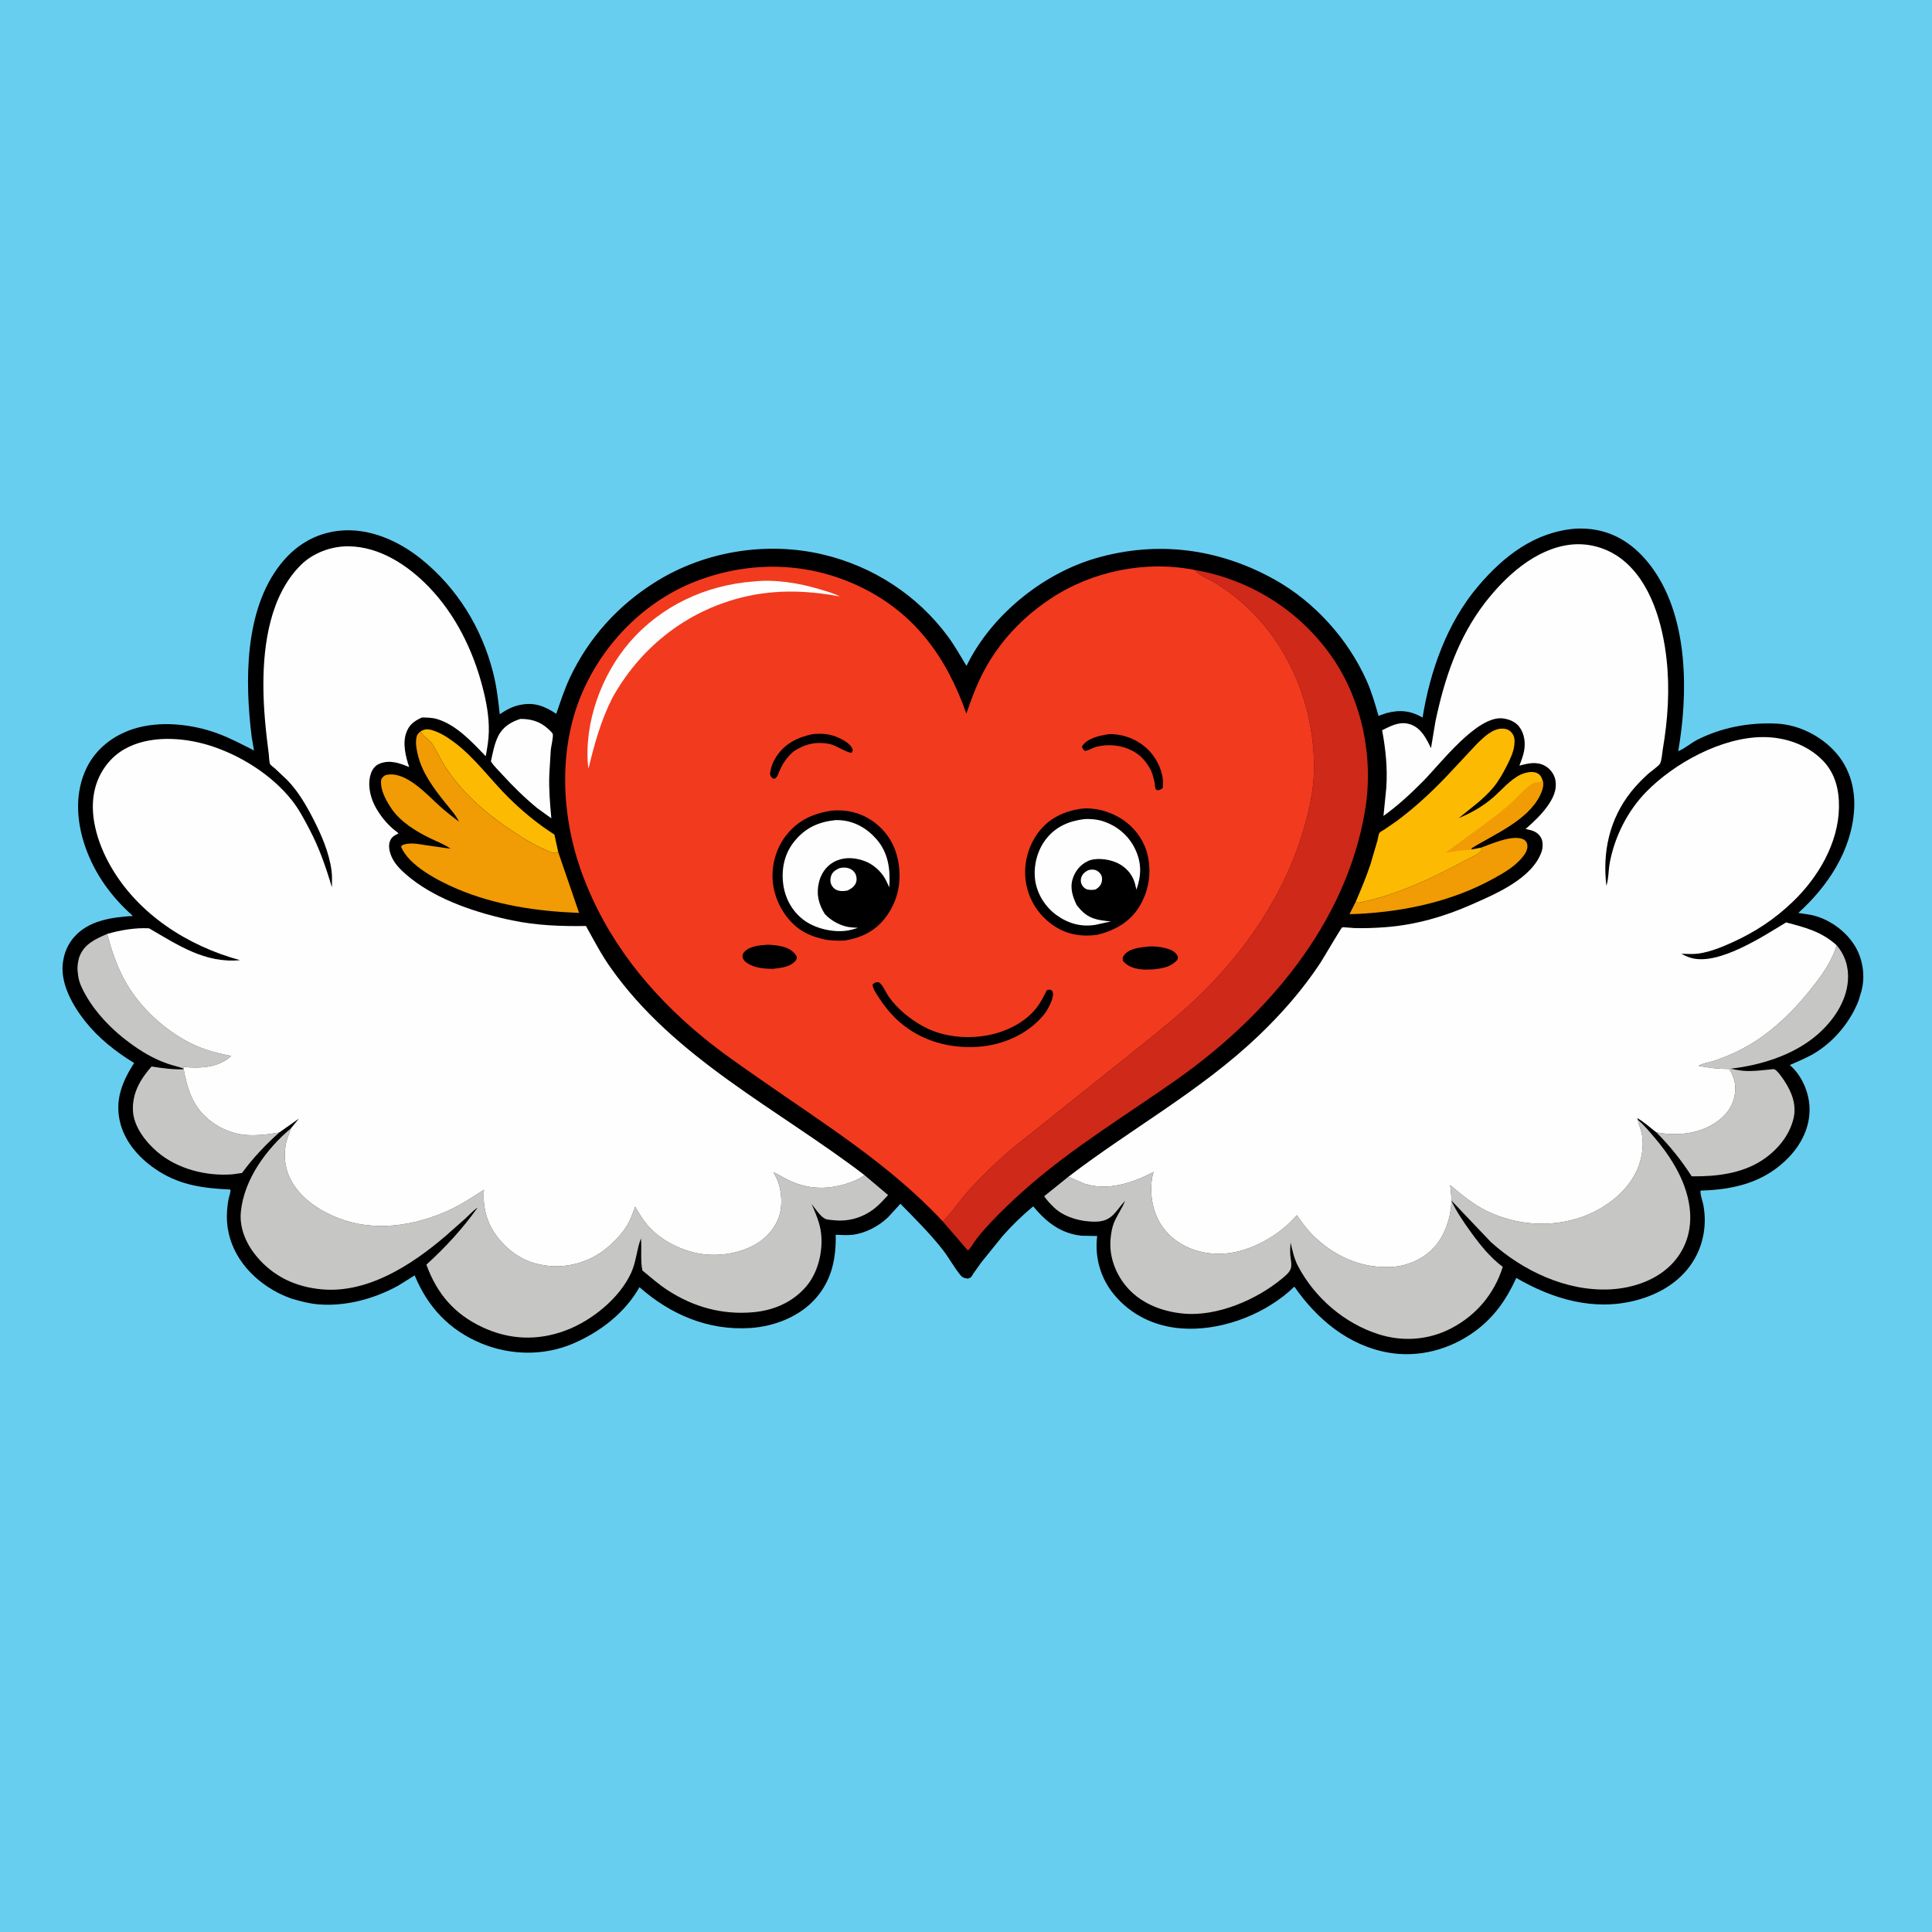
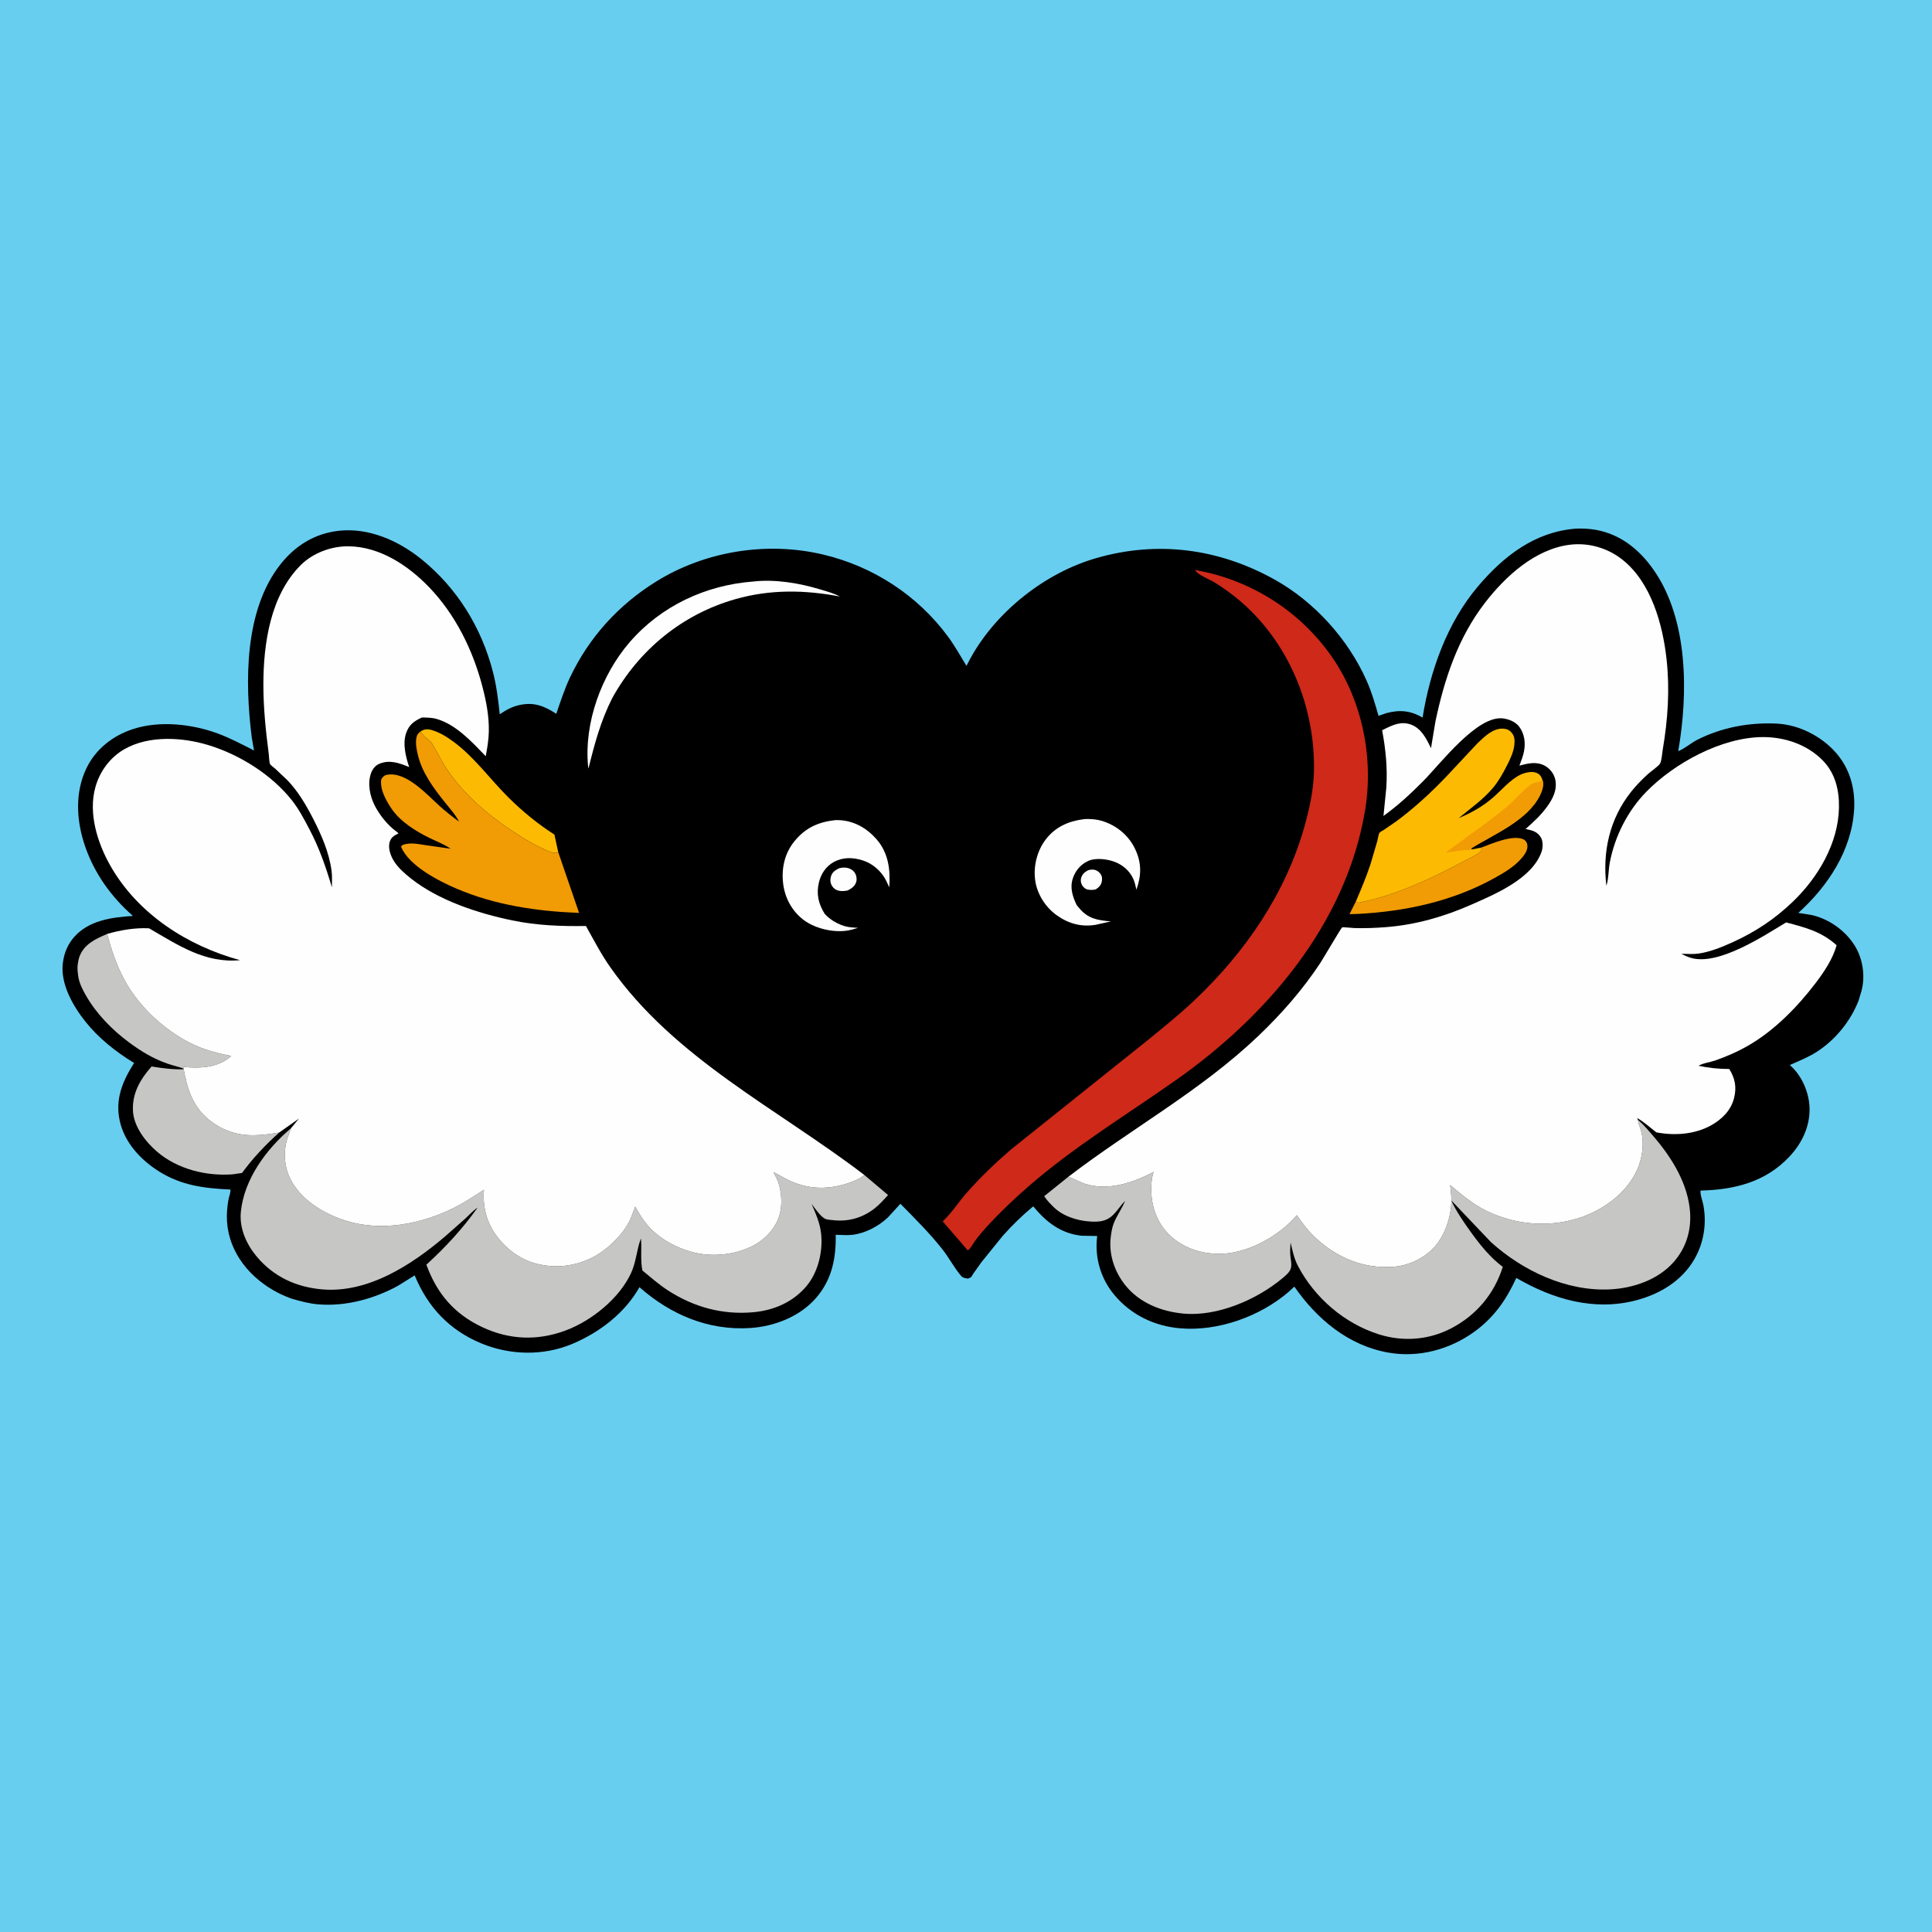
<svg xmlns="http://www.w3.org/2000/svg" version="1.1" style="display: block;" viewBox="0 0 2048 2048" width="1024" height="1024">
  <path transform="translate(0,0)" fill="rgb(103,206,240)" d="M -0 -0 L 2048 0 L 2048 2048 L -0 2048 L -0 -0 z" />
  <path transform="translate(0,0)" fill="rgb(0,0,0)" d="M 1669.94 560.422 C 1676.99 560.019 1684.81 560.429 1691.75 561.678 C 1717.83 566.371 1737.86 582.607 1752.8 603.918 C 1789.81 656.702 1789.6 735.193 1778.99 796.276 C 1785.73 793.692 1792.38 787.674 1799.07 784.273 C 1825.18 771.012 1854.38 765.664 1883.5 767.063 C 1906.76 768.18 1930.49 780.269 1945.83 797.535 C 1960.71 814.273 1966.75 835.704 1965.47 857.844 C 1962.98 901.183 1937.79 939.332 1906.28 967.729 L 1914 968.925 L 1919.12 969.709 C 1938.08 973.509 1955.81 986.054 1966.04 1002.34 C 1974.42 1015.71 1977.34 1033.72 1973.57 1049.05 L 1973.09 1051 L 1970.12 1060.8 C 1961.63 1082.61 1945.37 1102.49 1925.63 1115.12 C 1916.84 1120.74 1906.8 1124.75 1897.27 1128.97 L 1899.07 1130.61 C 1910.53 1141.43 1917.73 1158.63 1918.19 1174.38 C 1918.77 1194.2 1909.95 1212.3 1896.5 1226.46 C 1871.04 1253.25 1838.33 1261.18 1802.67 1262.06 C 1802.07 1266.29 1804.77 1272.9 1805.6 1277.28 C 1809.33 1296.93 1806.17 1317.45 1796.13 1334.79 C 1782.79 1357.82 1759.75 1371.66 1734.55 1378.33 C 1689.82 1390.16 1646.15 1377.22 1607.35 1354.66 C 1596.68 1377.91 1583.71 1396.65 1562.62 1411.87 C 1536.64 1430.6 1503.83 1439.41 1472.02 1433.87 C 1429.46 1426.46 1396.08 1398.44 1372.06 1363.87 L 1365.85 1369.56 C 1335.6 1395.55 1291.3 1411.4 1251.36 1408.09 C 1223.65 1405.79 1198.68 1393.78 1180.86 1372.21 C 1166.98 1355.4 1160.58 1333.78 1162.84 1312.16 L 1163.06 1310.22 L 1146.54 1309.92 C 1124.29 1307.53 1109.04 1295.42 1095.27 1278.77 C 1083.66 1288.37 1072.86 1298.87 1062.88 1310.15 L 1040.3 1338.08 L 1031.94 1349.82 C 1031.34 1350.7 1029.88 1353.5 1029.08 1354.06 C 1028.16 1354.69 1027.03 1354.96 1026 1355.4 C 1022.53 1354.81 1020.64 1354.73 1018.23 1351.83 C 1011.31 1343.49 1005.93 1333.18 999.115 1324.5 C 985.556 1307.23 969.812 1291.7 954.461 1276.05 L 941.219 1290.52 C 931.326 1299.89 917.244 1307.4 903.585 1308.94 C 897.822 1309.59 891.679 1309.06 885.885 1308.9 C 886.376 1333.49 881.919 1356.09 865.585 1375.27 C 848.366 1395.5 821.116 1406.12 795 1407.77 C 750.697 1410.55 710.686 1393.47 677.861 1364.48 C 662.337 1391.99 635.598 1412.35 606.867 1424.5 C 576.158 1437.48 540.741 1436.75 510 1423.96 C 476.191 1409.88 453.402 1385.46 439.564 1351.95 L 421.884 1362.99 C 396.451 1376.87 366.575 1385.02 337.5 1382.67 C 327.707 1381.88 318.13 1379.25 308.738 1376.51 C 299.916 1373.32 291.912 1369.4 284.067 1364.23 C 256.175 1345.86 238.045 1316.86 240.734 1282.88 C 241.086 1278.43 241.621 1274.1 242.615 1269.74 C 243.205 1267.15 244.681 1263.56 244.163 1260.97 C 216.597 1259.64 192.473 1256.76 168.566 1241.76 C 149.221 1229.62 132.055 1211.27 126.99 1188.39 C 121.83 1165.08 129.859 1146.18 142.152 1126.79 C 122.646 1114.85 104.63 1100.71 90.335 1082.68 C 77.175 1066.08 63.694 1042.56 66.67 1020.54 L 66.905 1019 C 68.237 1009.59 72.208 1000.53 78.522 993.357 C 94.177 975.558 118.655 972.337 140.893 970.929 C 118.135 950.893 100.443 926.476 90.417 897.721 C 80.968 870.623 78.982 840.169 91.86 813.887 C 101.732 793.742 119.798 779.795 140.859 772.886 C 168.985 763.66 203.205 767.4 230.67 777.465 C 243.933 782.326 256.669 789.171 269.263 795.545 L 266.825 781.458 C 259.535 722.773 258.836 646.952 297.308 598.208 C 313.039 578.276 333.749 565.477 359.203 562.65 C 390.943 559.125 422.538 573.222 446.757 592.798 C 484.664 623.437 510.492 665.39 522.594 712.5 C 526.367 727.189 528.159 742.125 529.759 757.166 C 536.567 752.476 543.301 748.825 551.5 747.193 C 566.67 744.173 577.173 748.549 589.676 756.643 C 594.107 743.846 598.259 730.808 604.038 718.542 C 624.216 675.713 655.643 641.169 695.819 616.3 C 747.807 584.119 812.865 573.776 872.334 587.791 C 925.312 600.277 972.479 630.882 1004.82 674.679 C 1012.08 684.509 1018.11 695.436 1024.51 705.853 L 1028.4 698.357 C 1055.6 648.551 1107.48 607.392 1161.92 591.663 C 1227.07 572.838 1292.16 581.437 1351.28 614.444 C 1393.45 637.985 1429.07 677.532 1448.65 721.5 C 1454.01 733.542 1457.7 746.185 1461.29 758.838 L 1469.4 756.006 C 1483.68 752.136 1495.3 753.216 1507.98 760.699 C 1515.97 711.115 1533.98 660.086 1566.91 621.347 C 1594.14 589.316 1626.91 563.927 1669.94 560.422 z" />
  <path transform="translate(0,0)" fill="rgb(253,186,3)" d="M 446.149 775.095 C 450.171 772.893 452.944 772.57 457.397 773.809 C 465.862 776.164 473.748 781.127 480.76 786.287 C 503.146 802.759 519.741 826.39 539.436 845.806 C 554.292 860.451 570.12 873.457 587.715 884.697 L 591.712 903.173 C 590.93 903.565 590.233 904.024 589.354 904.143 C 586.468 904.534 583.038 902.911 580.403 901.816 C 570.859 897.852 561.812 892.849 553.064 887.363 C 522.308 868.075 493.651 845.211 473.285 814.758 C 467.541 806.169 463.387 796.655 457.805 788 C 454.88 783.465 447.277 780.035 446.149 775.095 z" />
-   <path transform="translate(0,0)" fill="rgb(254,254,254)" d="M 551.555 762.091 C 561.15 762.02 570.237 764.084 578.003 770.096 C 579.576 771.314 585.3 776.225 585.897 777.955 C 586.799 780.565 584.236 791.249 583.877 794.589 L 582.272 821.173 C 581.741 836.674 582.999 852.043 584.455 867.459 L 569.454 856.63 C 555.779 845.306 543.679 833.524 531.762 820.341 C 528.021 816.204 523.335 811.872 520.396 807.137 C 522.27 798.318 524.041 788.553 528.078 780.422 C 532.959 770.593 541.441 765.318 551.555 762.091 z" />
  <path transform="translate(0,0)" fill="rgb(241,155,5)" d="M 1570.06 898.498 C 1580.84 894.555 1603.01 884.655 1614.5 889.551 C 1616.96 890.6 1618.64 892.886 1619.02 895.5 C 1619.87 901.253 1616.01 906.305 1612.44 910.343 C 1604.67 919.124 1594.16 925.253 1584 930.891 C 1539.79 955.432 1489.71 966.194 1439.57 968.781 L 1430.54 969.043 L 1437.15 955.842 L 1440 956.905 C 1479.33 949.332 1518.93 930.626 1553.95 911.657 C 1559.11 908.86 1566.72 906.089 1570.43 901.5 L 1570.06 898.498 z" />
-   <path transform="translate(0,0)" fill="rgb(198,198,197)" d="M 1946.85 1001.96 C 1955.93 1012.48 1959.84 1025.2 1958.91 1039.13 C 1957.37 1062.13 1942.69 1083.01 1925.6 1097.51 C 1900.75 1118.58 1866.49 1129.23 1834.6 1132.85 C 1840.73 1134.19 1846.64 1135.27 1852.93 1135.34 C 1860.21 1135.42 1867.47 1134.57 1874.7 1133.86 C 1876.09 1133.72 1880.27 1133.04 1881.32 1133.66 C 1884.85 1135.74 1889.52 1142.71 1891.83 1146.27 C 1899.43 1157.93 1904.44 1170.95 1901.33 1185 C 1897.13 1204.02 1883.16 1220.24 1867.03 1230.5 C 1845.28 1244.32 1818.46 1247.25 1793.27 1246.95 C 1782.46 1230.12 1769.95 1214.5 1755.8 1200.35 C 1775.07 1204 1796.3 1202.62 1813.72 1192.98 C 1825.06 1186.7 1834.8 1177.23 1838.1 1164.28 C 1841.06 1152.67 1839.38 1143.38 1833.1 1133.18 C 1821.8 1133.14 1811.59 1132.12 1800.52 1129.78 C 1805.61 1126.75 1812.39 1126.19 1818.05 1124.21 C 1830.35 1119.93 1842.44 1114.61 1853.71 1108.07 C 1881.2 1092.12 1905.34 1067.37 1924.5 1042.27 C 1933.39 1030.61 1943.07 1016.25 1946.85 1001.96 z" />
  <path transform="translate(0,0)" fill="rgb(253,186,3)" d="M 1437.15 955.842 C 1442.82 942.701 1448.37 929.464 1452.85 915.865 L 1460.1 891.17 C 1460.62 889.251 1461.3 884.053 1462.34 882.759 C 1463.17 881.724 1466.22 880.192 1467.42 879.385 L 1480.34 870.49 C 1499.09 856.682 1517.45 839.728 1533.5 822.839 L 1566.06 788.045 C 1573.19 781.118 1582.69 771.769 1593.45 772.374 C 1597.03 772.575 1599.88 773.785 1602.26 776.481 C 1605.66 780.325 1605.77 784.629 1605.28 789.5 C 1604.49 797.301 1600.89 804.627 1597.39 811.536 C 1593.27 819.672 1588.44 828.297 1582.53 835.288 C 1572.04 847.7 1558.75 856.943 1546.34 867.231 C 1559.71 861.569 1571.44 855.128 1582.5 845.563 C 1591.58 837.712 1601.01 826.296 1611.86 821.162 C 1616.53 818.954 1624.06 817.158 1629.03 819.363 C 1632.55 820.928 1634.02 823.516 1635.11 826.949 C 1636.9 832.004 1634.75 838.3 1632.48 842.931 C 1619.26 869.88 1583.69 884.254 1559.4 899.339 L 1560.22 900.407 L 1570.06 898.498 L 1570.43 901.5 C 1566.72 906.089 1559.11 908.86 1553.95 911.657 C 1518.93 930.626 1479.33 949.332 1440 956.905 L 1437.15 955.842 z" />
  <path transform="translate(0,0)" fill="rgb(241,155,5)" d="M 1635.11 826.949 C 1636.9 832.004 1634.75 838.3 1632.48 842.931 C 1619.26 869.88 1583.69 884.254 1559.4 899.339 L 1560.22 900.407 L 1559.56 901.073 C 1550.53 900.842 1541.21 902.641 1532.31 903.93 L 1557.01 885.721 C 1570.86 875.63 1584.8 865.795 1597.9 854.711 C 1606.13 847.746 1613.16 838.813 1621.72 832.377 C 1624.96 829.938 1627.83 829.335 1631.81 828.846 C 1633.52 828.637 1633.82 828.029 1635.11 826.949 z" />
  <path transform="translate(0,0)" fill="rgb(198,198,197)" d="M 296.029 1200.48 C 281.407 1213.57 268.164 1227.51 256.56 1243.38 L 246.5 1244.84 C 218.727 1246.96 188.125 1239.34 166.665 1220.99 C 154.521 1210.6 141.9 1194.45 140.962 1177.91 C 139.897 1159.12 148.587 1144.14 160.658 1130.54 C 172.866 1132.43 184.094 1134 196.489 1133.42 C 190.401 1130.99 184.017 1129.76 177.831 1127.61 C 162.647 1122.35 149.893 1114.67 136.975 1105.12 C 118.895 1091.77 102.274 1074.78 91.046 1055.18 C 87.426 1048.86 83.868 1041.88 82.886 1034.59 L 82.693 1033 C 82.176 1028.97 81.846 1025.46 82.528 1021.43 L 82.788 1020 C 83.111 1018.13 83.402 1016.3 84.053 1014.5 C 89.022 1000.79 101.153 995.361 113.574 990.026 C 118.054 1006.69 123.34 1022.71 131.5 1037.99 C 145.59 1064.38 169.215 1087.26 195 1102.07 C 211.485 1111.54 226.615 1115.75 245.131 1119.38 C 232.742 1130.5 216.677 1132.39 200.477 1131.45 L 194.204 1130.86 C 198.461 1154.62 204.311 1174.72 224.901 1189.6 C 229.564 1192.97 234.648 1195.91 240 1198.01 L 241.822 1198.74 C 259.49 1205.68 277.911 1203.62 296.029 1200.48 z" />
  <path transform="translate(0,0)" fill="rgb(241,155,5)" d="M 591.712 903.173 L 613.861 967.734 C 569.646 966.035 525.238 959.623 484.275 942.143 C 465.308 934.049 433.317 917.856 425.127 897.5 L 426.5 895.806 C 434.42 892.709 442.823 894.631 450.958 895.862 L 477.688 899.679 C 471.04 895.007 462.732 891.896 455.411 888.321 C 440.886 881.227 424.794 871.271 415.409 857.773 C 409.551 849.348 402.317 836.495 404.191 826 C 405.783 823.601 407.082 821.929 410.087 821.341 C 430.59 817.33 452.884 842.617 466.193 854.582 C 472.697 860.428 479.553 865.786 486.596 870.963 C 483.027 863.756 476.919 857.141 471.9 850.849 C 459.479 835.275 447.059 818.83 442.656 799 C 441.475 793.68 440.38 787.951 441.337 782.5 C 442.036 778.526 443.049 777.495 446.149 775.095 C 447.277 780.035 454.88 783.465 457.805 788 C 463.387 796.655 467.541 806.169 473.285 814.758 C 493.651 845.211 522.308 868.075 553.064 887.363 C 561.812 892.849 570.859 897.852 580.403 901.816 C 583.038 902.911 586.468 904.534 589.354 904.143 C 590.233 904.024 590.93 903.565 591.712 903.173 z" />
  <path transform="translate(0,0)" fill="rgb(206,41,25)" d="M 1266.59 604.206 C 1324.71 614.161 1376.88 646.787 1410.97 695 C 1444.01 741.723 1456.48 803.443 1446.93 859.719 C 1426.58 979.668 1342.97 1077.13 1246.2 1145.2 C 1193.91 1181.98 1138.91 1215.36 1090.51 1257.39 C 1075.04 1270.81 1060.31 1284.83 1046.46 1299.93 C 1041.93 1304.87 1037.55 1309.99 1033.6 1315.4 C 1031.41 1318.4 1028.91 1323.42 1025.93 1325.53 L 999.319 1294.7 C 1008.55 1286.12 1015.85 1274.6 1024.19 1265.05 C 1038.56 1248.6 1054.85 1233.01 1071.37 1218.73 L 1216.15 1103.01 C 1233 1089.26 1250.17 1075.46 1265.99 1060.52 C 1319.96 1009.55 1363.22 946.726 1383.16 874.71 C 1388.22 856.445 1392.33 837.639 1392.81 818.621 C 1394.57 749.472 1366.09 679.891 1312.45 635.283 C 1304.76 628.886 1296.35 622.968 1287.89 617.641 C 1282.13 614.023 1272.04 610.495 1267.8 605.665 L 1266.59 604.206 z" />
  <path transform="translate(0,0)" fill="rgb(198,198,197)" d="M 916.209 1245.51 L 941.412 1266.81 C 936.941 1271.65 932.506 1276.7 927.333 1280.8 C 914.584 1290.91 899.203 1295.32 883.046 1293.41 C 880.732 1293.14 876.794 1293 874.832 1292.06 C 869.546 1289.51 863.833 1280.71 860.288 1276.16 C 864.795 1286.73 869.302 1296.58 870.47 1308.13 C 872.374 1326.96 867.153 1348.87 854.764 1363.5 C 840.532 1380.31 820.332 1389.04 798.636 1391.01 C 765.796 1393.99 735.271 1385.61 707.732 1367.67 C 698.294 1361.52 689.658 1353.9 680.966 1346.75 C 678.712 1336.46 680.388 1323.46 679.445 1312.72 C 674.867 1324.63 674.511 1337.26 669.068 1349.21 C 656.673 1376.4 626.942 1400.27 599.211 1410.51 C 569.634 1421.43 540.095 1420.31 511.5 1406.95 C 481.674 1393.02 463.16 1371.36 451.986 1340.6 C 472.364 1322.08 490.356 1302.48 506.36 1280.05 C 501.61 1283.21 497.444 1287.84 493.233 1291.75 L 472.154 1310.38 C 436.732 1340.64 389.941 1371.25 340.938 1366.75 C 313.655 1364.24 290.122 1353.36 272.286 1332.19 C 261.254 1319.09 253.599 1302.13 255.302 1284.7 C 258.699 1249.95 282.482 1217.87 308.539 1195.93 L 305.691 1203.9 C 300.348 1217.16 300.765 1233.69 306.411 1246.75 C 315.953 1268.82 337.827 1283.28 359.565 1291.6 C 397 1305.94 438.808 1299.59 474.555 1283.52 C 488.41 1277.3 500.337 1269.4 512.993 1261.18 C 511.367 1281.3 516.706 1299.11 529.982 1314.6 C 542.116 1328.76 557.521 1338.28 576 1341.09 L 577.66 1341.36 C 599.066 1344.78 622.175 1338.69 639.497 1325.85 C 649.714 1318.28 660.169 1307.52 666.286 1296.31 C 669.344 1290.71 670.938 1284.95 673.318 1279.12 C 677.028 1285.43 680.748 1291.97 685.423 1297.62 C 697.83 1312.62 716.503 1322.87 735.245 1327.61 C 756.648 1333.03 783.057 1329.87 802.032 1318.38 C 813.962 1311.15 823.793 1299.25 826.954 1285.5 C 828.941 1276.86 828.479 1266.5 826.346 1257.94 L 825.973 1256.4 C 824.703 1251.51 822.234 1247.02 819.96 1242.53 C 826.13 1245.44 831.783 1249.22 838 1251.99 C 858.528 1261.17 879.478 1261.12 900.607 1253.64 C 905.902 1251.77 911.996 1249.33 916.209 1245.51 z" />
  <path transform="translate(0,0)" fill="rgb(198,198,197)" d="M 1736.19 1186.94 C 1742.85 1192.74 1748.46 1199.53 1754.17 1206.24 C 1772.9 1228.24 1789.55 1255.65 1791.56 1285.12 C 1792.9 1304.78 1787.12 1323.24 1773.96 1338.04 C 1757.37 1356.7 1731.3 1365.53 1706.95 1366.78 C 1660.62 1369.17 1614.29 1347.18 1580.49 1316.72 L 1538.29 1272.36 C 1543.91 1284.38 1551.14 1294.9 1558.86 1305.63 C 1568.74 1319.37 1579.37 1332.72 1593.01 1342.94 C 1583.98 1371.58 1564.98 1394.22 1538.22 1408.14 C 1514.33 1420.56 1487.04 1422.52 1461.42 1414.38 C 1425.13 1402.84 1393.64 1375.78 1375.9 1342 C 1371.79 1334.18 1370.08 1325.7 1368.08 1317.17 C 1367.68 1321.83 1367.4 1326.35 1367.84 1331.02 C 1368.22 1335.15 1369.62 1341 1368.2 1344.97 C 1366.74 1349.07 1362.41 1352.52 1359.14 1355.24 C 1332.03 1377.83 1290 1395.94 1254.07 1392.42 C 1230.76 1390.13 1207.96 1381.13 1192.94 1362.48 C 1181.71 1348.52 1175.38 1330.33 1177.33 1312.35 C 1177.87 1307.36 1178.72 1301.75 1180.5 1297.07 C 1183.64 1288.78 1189.32 1281.42 1192.63 1272.92 C 1182.7 1283.4 1179.4 1294.39 1162.38 1294.99 C 1147.36 1295.51 1128.47 1290.73 1117.5 1280.11 C 1113.69 1276.43 1109.78 1272.49 1106.89 1268.03 L 1132.55 1247.39 L 1149.5 1254.74 C 1174.46 1262.83 1200.79 1253.89 1222.9 1242.28 C 1220.6 1248.87 1220.18 1256.41 1220.4 1263.35 C 1220.97 1281.32 1227.77 1298.33 1241.25 1310.56 C 1256.58 1324.47 1277.02 1330.12 1297.41 1328.91 C 1324.77 1327.28 1355.95 1309.8 1373.68 1289.3 L 1374.68 1288.13 C 1381.38 1297.83 1387.41 1305.82 1396.27 1313.72 C 1418.83 1333.85 1445.51 1344.74 1475.91 1342.94 C 1492.67 1341.94 1510.17 1333.87 1521.16 1321.13 C 1531.77 1308.83 1537.74 1291.07 1538.56 1274.85 C 1538.86 1268.86 1537.72 1262.27 1537.27 1256.24 C 1549.31 1266.38 1562.04 1277.02 1576.33 1283.87 C 1607.56 1298.82 1643.32 1301.6 1676.16 1290.3 C 1700.39 1281.95 1723.85 1264.7 1735 1240.99 C 1741.12 1227.97 1743.81 1209.36 1738.57 1195.56 C 1737.57 1192.92 1736.8 1190.56 1736.32 1187.78 L 1736.19 1186.94 z" />
  <path transform="translate(0,0)" fill="rgb(254,254,254)" d="M 113.574 990.026 C 127.549 985.917 143.475 983.25 158.06 984.063 C 188.589 1001.78 217.436 1021.39 254.413 1017.81 C 198.688 1002.58 146.205 969.003 117.065 917.821 C 103.282 893.613 93.393 862.159 101.117 834.418 C 105.823 817.515 116.845 802.657 132.174 793.992 C 158.022 779.382 193.082 781.434 220.651 789.774 C 253.941 799.844 288.11 821.217 309.704 848.713 C 316.762 857.7 322.2 868.077 327.535 878.143 C 338.459 898.752 345.166 918.356 351.844 940.609 C 351.891 934.818 352.205 928.604 351.433 922.862 C 348.824 903.437 340.633 884.747 331.731 867.464 C 324.341 853.116 315.673 838.323 304.298 826.707 L 291.64 814.765 C 290.505 813.741 286.965 811.232 286.334 810.048 C 285.318 808.142 285.235 801.84 284.928 799.5 C 281.718 774.994 279.157 750.142 279.189 725.405 C 279.243 681.993 286.687 631.086 318.775 599.052 C 331.787 586.062 351.291 578.865 369.593 579.097 C 402.617 579.514 432.47 599.259 454.646 622.237 C 482.702 651.308 501.198 688.867 511.354 727.723 C 515.472 743.478 518.555 759.473 518.164 775.831 C 517.957 784.49 516.503 793.118 514.896 801.613 C 500.44 786.665 483.643 768.174 463 762.147 C 457.931 760.667 452.539 760.684 447.298 760.544 C 439.045 764.392 433.723 767.982 430.563 776.982 C 426.58 788.327 430.086 802.139 433.731 813.138 C 423.657 808.912 413.182 805.136 402.368 809.537 C 397.911 811.352 394.965 815.042 393.355 819.5 C 389.41 830.419 391.992 843.414 397.037 853.541 C 402.041 863.583 410.973 874.855 420.118 881.391 C 421.476 882.361 420.884 881.916 422.424 883.5 L 421.328 884.033 C 417.408 885.998 414.905 887.55 413.328 891.781 C 410.836 898.473 414.024 907.077 417.532 912.748 C 421.872 919.766 429.095 926.059 435.516 931.154 C 464.947 954.508 506.458 968.076 542.932 975.651 C 568.857 981.036 594.751 982.008 621.125 981.587 C 629.387 996.349 637.099 1011.32 646.844 1025.19 C 715.069 1122.31 824.094 1175.11 916.209 1245.51 C 911.996 1249.33 905.902 1251.77 900.607 1253.64 C 879.478 1261.12 858.528 1261.17 838 1251.99 C 831.783 1249.22 826.13 1245.44 819.96 1242.53 C 822.234 1247.02 824.703 1251.51 825.973 1256.4 L 826.346 1257.94 C 828.479 1266.5 828.941 1276.86 826.954 1285.5 C 823.793 1299.25 813.962 1311.15 802.032 1318.38 C 783.057 1329.87 756.648 1333.03 735.245 1327.61 C 716.503 1322.87 697.83 1312.62 685.423 1297.62 C 680.748 1291.97 677.028 1285.43 673.318 1279.12 C 670.938 1284.95 669.344 1290.71 666.286 1296.31 C 660.169 1307.52 649.714 1318.28 639.497 1325.85 C 622.175 1338.69 599.066 1344.78 577.66 1341.36 L 576 1341.09 C 557.521 1338.28 542.116 1328.76 529.982 1314.6 C 516.706 1299.11 511.367 1281.3 512.993 1261.18 C 500.337 1269.4 488.41 1277.3 474.555 1283.52 C 438.808 1299.59 397 1305.94 359.565 1291.6 C 337.827 1283.28 315.953 1268.82 306.411 1246.75 C 300.765 1233.69 300.348 1217.16 305.691 1203.9 L 308.539 1195.93 L 316.848 1185.8 L 296.029 1200.48 C 277.911 1203.62 259.49 1205.68 241.822 1198.74 L 240 1198.01 C 234.648 1195.91 229.564 1192.97 224.901 1189.6 C 204.311 1174.72 198.461 1154.62 194.204 1130.86 L 200.477 1131.45 C 216.677 1132.39 232.742 1130.5 245.131 1119.38 C 226.615 1115.75 211.485 1111.54 195 1102.07 C 169.215 1087.26 145.59 1064.38 131.5 1037.99 C 123.34 1022.71 118.054 1006.69 113.574 990.026 z" />
  <path transform="translate(0,0)" fill="rgb(254,254,254)" d="M 1132.55 1247.39 C 1198.93 1196.55 1273.07 1156.18 1333.9 1098.14 C 1358.44 1074.73 1381.02 1049 1399.67 1020.66 C 1402.6 1016.21 1421.51 983.8 1422.75 983.046 C 1423.39 982.664 1434.49 983.754 1435.8 983.792 C 1446.94 984.119 1457.93 983.672 1469.04 982.819 C 1500.45 980.409 1530.7 971.741 1559.44 959.07 C 1584.88 947.852 1624.4 931.433 1634.24 902.562 C 1635.61 898.544 1635.75 891.713 1633.53 887.966 C 1629.98 881.956 1625.11 880.394 1618.6 879.063 L 1617.15 878.78 C 1625.55 871.388 1633.07 864.512 1639.75 855.402 C 1645.92 847.003 1650.81 837.538 1648.74 826.812 C 1647.54 820.635 1643.38 814.985 1637.89 811.901 C 1629.01 806.906 1619.79 809.139 1610.64 811.621 C 1612.53 806.445 1614.62 801.438 1615.6 795.981 C 1617.19 787.115 1615.99 777.783 1610.49 770.414 C 1606.61 765.226 1599.79 762.451 1593.52 761.583 C 1566.07 757.775 1527.07 809.431 1508.64 828.03 C 1495.43 841.358 1481.82 853.978 1466.54 864.928 L 1469.5 835.429 C 1470.97 814.573 1468.95 794.606 1465.11 774.1 L 1468.08 772.61 C 1477.17 768.126 1485.64 764.386 1495.82 768.142 C 1506.75 772.179 1512.2 783.314 1516.91 793.13 L 1521.61 764.858 C 1531.04 719.845 1545.55 676.103 1573.96 639.214 C 1595.68 610.995 1627.28 581.976 1664.18 577.437 C 1684 574.998 1704.19 580.878 1719.8 593.25 C 1750.25 617.383 1762.48 661.571 1766.6 698.544 C 1770.19 730.786 1768 762.931 1762.54 794.816 C 1761.88 798.686 1761.52 805.927 1759.81 809.236 C 1758.33 812.105 1749.68 817.943 1746.9 820.5 C 1740.55 826.345 1734.29 832.677 1728.93 839.452 C 1706.05 868.372 1698.58 903.012 1702.82 938.948 C 1705.29 931.603 1704.95 922.179 1706.44 914.361 C 1711.72 886.676 1725.23 859.75 1744.94 839.546 C 1774.88 808.85 1825.22 781.391 1868.96 781.334 C 1891.99 781.304 1915.38 789.188 1931.81 805.703 C 1945.35 819.313 1949.7 837.218 1949.39 855.928 C 1948.77 893.791 1927.27 930.137 1900.55 955.778 C 1881.2 974.343 1860.71 987.921 1836.25 998.99 C 1825.03 1004.06 1812.88 1009.04 1800.61 1010.8 C 1794.73 1011.65 1788.29 1011.13 1782.35 1011.03 C 1785.86 1012.96 1789.51 1014.62 1793.4 1015.65 C 1822.37 1023.25 1869.13 992.429 1893.37 977.799 C 1914.01 983.269 1930.57 987.384 1946.85 1001.96 C 1943.07 1016.25 1933.39 1030.61 1924.5 1042.27 C 1905.34 1067.37 1881.2 1092.12 1853.71 1108.07 C 1842.44 1114.61 1830.35 1119.93 1818.05 1124.21 C 1812.39 1126.19 1805.61 1126.75 1800.52 1129.78 C 1811.59 1132.12 1821.8 1133.14 1833.1 1133.18 C 1839.38 1143.38 1841.06 1152.67 1838.1 1164.28 C 1834.8 1177.23 1825.06 1186.7 1813.72 1192.98 C 1796.3 1202.62 1775.07 1204 1755.8 1200.35 C 1749.19 1195.28 1742.75 1189.29 1735.5 1185.21 L 1736.19 1186.94 L 1736.32 1187.78 C 1736.8 1190.56 1737.57 1192.92 1738.57 1195.56 C 1743.81 1209.36 1741.12 1227.97 1735 1240.99 C 1723.85 1264.7 1700.39 1281.95 1676.16 1290.3 C 1643.32 1301.6 1607.56 1298.82 1576.33 1283.87 C 1562.04 1277.02 1549.31 1266.38 1537.27 1256.24 C 1537.72 1262.27 1538.86 1268.86 1538.56 1274.85 C 1537.74 1291.07 1531.77 1308.83 1521.16 1321.13 C 1510.17 1333.87 1492.67 1341.94 1475.91 1342.94 C 1445.51 1344.74 1418.83 1333.85 1396.27 1313.72 C 1387.41 1305.82 1381.38 1297.83 1374.68 1288.13 L 1373.68 1289.3 C 1355.95 1309.8 1324.77 1327.28 1297.41 1328.91 C 1277.02 1330.12 1256.58 1324.47 1241.25 1310.56 C 1227.77 1298.33 1220.97 1281.32 1220.4 1263.35 C 1220.18 1256.41 1220.6 1248.87 1222.9 1242.28 C 1200.79 1253.89 1174.46 1262.83 1149.5 1254.74 L 1132.55 1247.39 z" />
-   <path transform="translate(0,0)" fill="rgb(242,58,31)" d="M 999.319 1294.7 C 943.455 1234.62 873.427 1191.29 806.688 1144.6 C 785.792 1129.98 764.538 1115.44 744.843 1099.23 C 687.971 1052.41 642.626 995.781 617.06 926.119 C 594.167 863.736 591.166 789.846 619.601 728.809 C 643.949 676.544 688.481 633.59 743.114 614.133 C 798.682 594.342 857.939 596.2 911.41 621.79 C 969.743 649.707 1003.41 696.742 1024.37 756.416 C 1029.65 741.232 1035.05 726.394 1042.57 712.121 C 1059.39 680.195 1083.58 654.62 1113.54 634.692 C 1157.66 605.333 1214.47 593.817 1266.59 604.206 L 1267.8 605.665 C 1272.04 610.495 1282.13 614.023 1287.89 617.641 C 1296.35 622.968 1304.76 628.886 1312.45 635.283 C 1366.09 679.891 1394.57 749.472 1392.81 818.621 C 1392.33 837.639 1388.22 856.445 1383.16 874.71 C 1363.22 946.726 1319.96 1009.55 1265.99 1060.52 C 1250.17 1075.46 1233 1089.26 1216.15 1103.01 L 1071.37 1218.73 C 1054.85 1233.01 1038.56 1248.6 1024.19 1265.05 C 1015.85 1274.6 1008.55 1286.12 999.319 1294.7 z" />
  <path transform="translate(0,0)" fill="rgb(0,0,0)" d="M 861.497 778.203 C 870.984 777.285 879.4 777.862 888.258 781.725 C 893.377 783.957 901.943 788.486 903.728 794.25 C 904.218 795.83 903.536 796.474 902.917 797.882 C 898.699 798.549 885.979 790.059 880.297 788.844 C 865.615 785.706 853.657 788.361 841.323 796.469 C 833.969 802.881 829.322 809.687 825.714 818.635 C 824.41 821.87 823.795 824.287 820.5 825.699 C 817.213 823.992 817.459 824.025 816.22 820.5 C 816.893 813.89 819.268 807.669 822.906 802.107 C 832.036 788.15 845.61 781.454 861.497 778.203 z" />
  <path transform="translate(0,0)" fill="rgb(0,0,0)" d="M 1216.99 1003.39 C 1223.11 1002.81 1230.62 1003.7 1236.5 1005.35 C 1241.11 1006.64 1245.71 1008.56 1248.06 1013 C 1249.15 1015.07 1248.57 1015.36 1248.01 1017.5 C 1241.05 1025.35 1231.91 1026.55 1222.04 1027.62 L 1213.45 1027.83 C 1204.43 1027.3 1196.57 1025.65 1190.34 1018.7 C 1189.96 1015.79 1189.66 1015.13 1191.5 1012.62 C 1196.96 1005.17 1208.58 1004.39 1216.99 1003.39 z" />
  <path transform="translate(0,0)" fill="rgb(0,0,0)" d="M 813.885 1001.41 C 818.821 1001.68 823.651 1002.03 828.472 1003.19 C 835.421 1004.86 840.766 1007.56 844.5 1013.74 C 844.591 1016.16 844.853 1016.5 843.339 1018.39 C 837.814 1025.3 827.287 1026 819.129 1027.04 C 810.34 1026.96 800.407 1026.13 792.787 1021.39 C 789.751 1019.5 787.714 1017.59 786.971 1014 C 787.407 1011.82 787.272 1011.02 788.802 1009.29 C 794.708 1002.61 805.618 1002.09 813.885 1001.41 z" />
  <path transform="translate(0,0)" fill="rgb(0,0,0)" d="M 1175.05 778.322 C 1178.06 778.022 1180.91 778.27 1183.91 778.645 C 1198.68 780.488 1213.22 788.536 1222.12 800.498 C 1229.31 810.155 1234.24 823.104 1232.5 835.264 C 1230.4 837.191 1229.83 837.232 1227 837.8 C 1226.36 837.366 1225.53 837.131 1225.09 836.5 C 1224.46 835.598 1224.14 830.947 1223.9 829.666 C 1223.09 825.269 1221.91 821.316 1220.32 817.142 C 1217.44 811.265 1213.29 805.452 1208.29 801.201 C 1195.96 790.709 1177.74 787.664 1162.18 791.631 C 1157.98 792.703 1154.34 795.597 1150 795.969 C 1148 794.292 1147.75 793.953 1146.88 791.5 C 1147.35 790.671 1147.49 790.343 1148.05 789.643 C 1154.01 782.215 1166.08 779.655 1175.05 778.322 z" />
  <path transform="translate(0,0)" fill="rgb(0,0,0)" d="M 927.831 1041.5 C 930.511 1041.14 931.245 1040.63 933.33 1042.67 C 936.576 1045.85 939.135 1052.15 941.801 1056.06 C 950.845 1069.3 965.183 1080.71 979.216 1088.3 C 1002.13 1100.69 1032.46 1102.36 1057.24 1094.96 C 1073.65 1090.05 1089.34 1081 1099.73 1067.1 C 1103.67 1061.82 1106.59 1055.5 1109.69 1049.7 C 1112.34 1048.62 1112.29 1048.87 1115.01 1049.89 C 1117.3 1053.54 1115.97 1055.82 1115.16 1059.84 C 1112.74 1065.98 1110.08 1071.48 1105.78 1076.55 C 1088.95 1096.42 1063.26 1107.7 1037.5 1109.58 C 1006.92 1111.81 977.012 1103.69 953.672 1083.44 C 944.306 1075.32 936.538 1065.4 929.968 1054.93 C 927.751 1051.39 925.218 1047.75 924.901 1043.5 L 927.831 1041.5 z" />
  <path transform="translate(0,0)" fill="rgb(254,254,254)" d="M 798.63 616.422 C 821.741 613.816 847.208 618.087 869.285 624.748 C 876.556 626.941 883.547 628.775 890.321 632.303 C 852.947 625.245 816.433 624.625 779.629 635.095 C 723.239 651.137 677.407 688.791 649.081 739.849 C 636.822 764.073 630.244 788.447 623.813 814.639 L 623.403 812.222 C 618.995 766.251 637.566 715.411 667.357 680.903 C 700.677 642.307 748.054 620.202 798.63 616.422 z" />
  <path transform="translate(0,0)" fill="rgb(0,0,0)" d="M 1145.69 857.331 C 1160.3 855.615 1175.01 859.764 1187.5 867.196 C 1201.18 875.334 1212.38 889.678 1216.2 905.167 C 1220.97 924.453 1218.07 944.003 1207.76 961.031 C 1197.79 977.508 1181.25 986.545 1163 990.978 C 1146.27 993.223 1130.67 990.706 1116.57 980.972 C 1100.91 970.163 1090.56 954.035 1087.51 935.225 C 1084.51 916.802 1089.55 897.271 1100.7 882.367 C 1111.81 867.512 1127.65 860.013 1145.69 857.331 z" />
  <path transform="translate(0,0)" fill="rgb(254,254,254)" d="M 1153.42 922.5 C 1155.57 921.885 1157.76 921.592 1160 921.976 C 1162.54 922.411 1164.87 924.106 1166.39 926.139 C 1168.22 928.592 1168.55 931.277 1168 934.215 C 1167.23 938.373 1164.91 940.621 1161.5 942.795 C 1158.68 943.529 1155.35 943.522 1152.5 942.831 C 1150.29 942.295 1148.18 940.231 1147.03 938.312 C 1145.68 936.059 1145.3 932.919 1146.11 930.42 C 1147.4 926.45 1149.88 924.433 1153.42 922.5 z" />
-   <path transform="translate(0,0)" fill="rgb(254,254,254)" d="M 1149.11 868.332 C 1155.38 867.781 1163.32 868.605 1169.27 870.552 C 1184.21 875.435 1196.47 885.747 1203.26 899.958 C 1210.26 914.632 1210.01 928.003 1204.64 943.133 C 1203.83 939.493 1203.06 935.785 1201.62 932.332 C 1197.98 923.624 1190.55 917.008 1181.83 913.671 C 1173.7 910.562 1161.19 908.948 1153.03 912.868 C 1145.18 916.639 1139.77 923.26 1137.14 931.449 C 1134.01 941.208 1137.02 950.499 1141.28 959.339 L 1143.97 962.636 C 1153.54 974.015 1163.57 975.525 1177.58 976.735 L 1161.34 980.352 C 1145.92 982.871 1132.22 978.954 1119.73 969.887 C 1108.06 961.41 1099.34 947.607 1097.34 933.186 C 1095.24 918.001 1099.47 901.291 1109 889.241 C 1119.24 876.299 1132.95 870.349 1149.11 868.332 z" />
+   <path transform="translate(0,0)" fill="rgb(254,254,254)" d="M 1149.11 868.332 C 1155.38 867.781 1163.32 868.605 1169.27 870.552 C 1184.21 875.435 1196.47 885.747 1203.26 899.958 C 1210.26 914.632 1210.01 928.003 1204.64 943.133 C 1203.83 939.493 1203.06 935.785 1201.62 932.332 C 1197.98 923.624 1190.55 917.008 1181.83 913.671 C 1173.7 910.562 1161.19 908.948 1153.03 912.868 C 1145.18 916.639 1139.77 923.26 1137.14 931.449 C 1134.01 941.208 1137.02 950.499 1141.28 959.339 L 1143.97 962.636 C 1153.54 974.015 1163.57 975.525 1177.58 976.735 L 1161.34 980.352 C 1145.92 982.871 1132.22 978.954 1119.73 969.887 C 1108.06 961.41 1099.34 947.607 1097.34 933.186 C 1095.24 918.001 1099.47 901.291 1109 889.241 C 1119.24 876.299 1132.95 870.349 1149.11 868.332 " />
  <path transform="translate(0,0)" fill="rgb(0,0,0)" d="M 881.526 859.328 L 881.792 859.271 C 897.002 858.001 911.122 861.135 923.876 869.61 C 939.048 879.691 948.774 894.889 952.096 912.761 C 955.934 933.41 952.348 953.313 940.195 970.554 C 928.876 986.611 913.98 993.943 894.996 997.086 C 887.67 997.124 880.083 997.323 872.929 995.569 L 871 995.083 C 862.733 993.055 854.715 990.037 847.703 985.107 C 833.052 974.805 822.724 956.959 819.796 939.415 C 816.812 921.532 821.225 902.002 831.976 887.348 C 844.583 870.164 860.788 862.502 881.526 859.328 z" />
  <path transform="translate(0,0)" fill="rgb(254,254,254)" d="M 889.213 920.5 C 892.076 919.617 895.227 919.401 898.182 919.99 C 901.335 920.618 904.428 922.576 906.177 925.307 C 907.89 927.98 908.521 931.968 907.587 935.017 C 906.202 939.538 902.503 941.874 898.556 943.946 C 895.388 944.548 892.487 944.861 889.287 944.218 C 886.358 943.629 883.745 941.908 882.133 939.37 C 880.04 936.075 879.811 932.626 880.883 928.918 C 882.173 924.458 885.338 922.579 889.213 920.5 z" />
  <path transform="translate(0,0)" fill="rgb(254,254,254)" d="M 885.591 869.352 L 889.602 869.384 C 905.395 870.137 918.815 877.85 929.042 889.5 C 941.888 904.133 943.96 922.06 942.66 940.601 L 939.38 933.549 C 934.313 923.391 924.958 915.247 914.107 911.915 C 903.733 908.73 893.136 908.539 883.5 913.966 C 875.444 918.504 870.211 926.485 868.093 935.387 C 865.133 947.821 867.628 958.138 874.283 968.822 C 881.094 976.298 892.473 982.39 902.764 983.083 L 909.53 983.579 C 905.48 984.878 901.444 986.003 897.222 986.589 C 882.437 988.642 863.385 984.045 851.566 974.937 C 839.168 965.383 831.808 951.417 830.085 935.938 C 828.322 920.098 831.838 904.547 841.952 892 C 853.596 877.557 867.408 871.313 885.591 869.352 z" />
</svg>